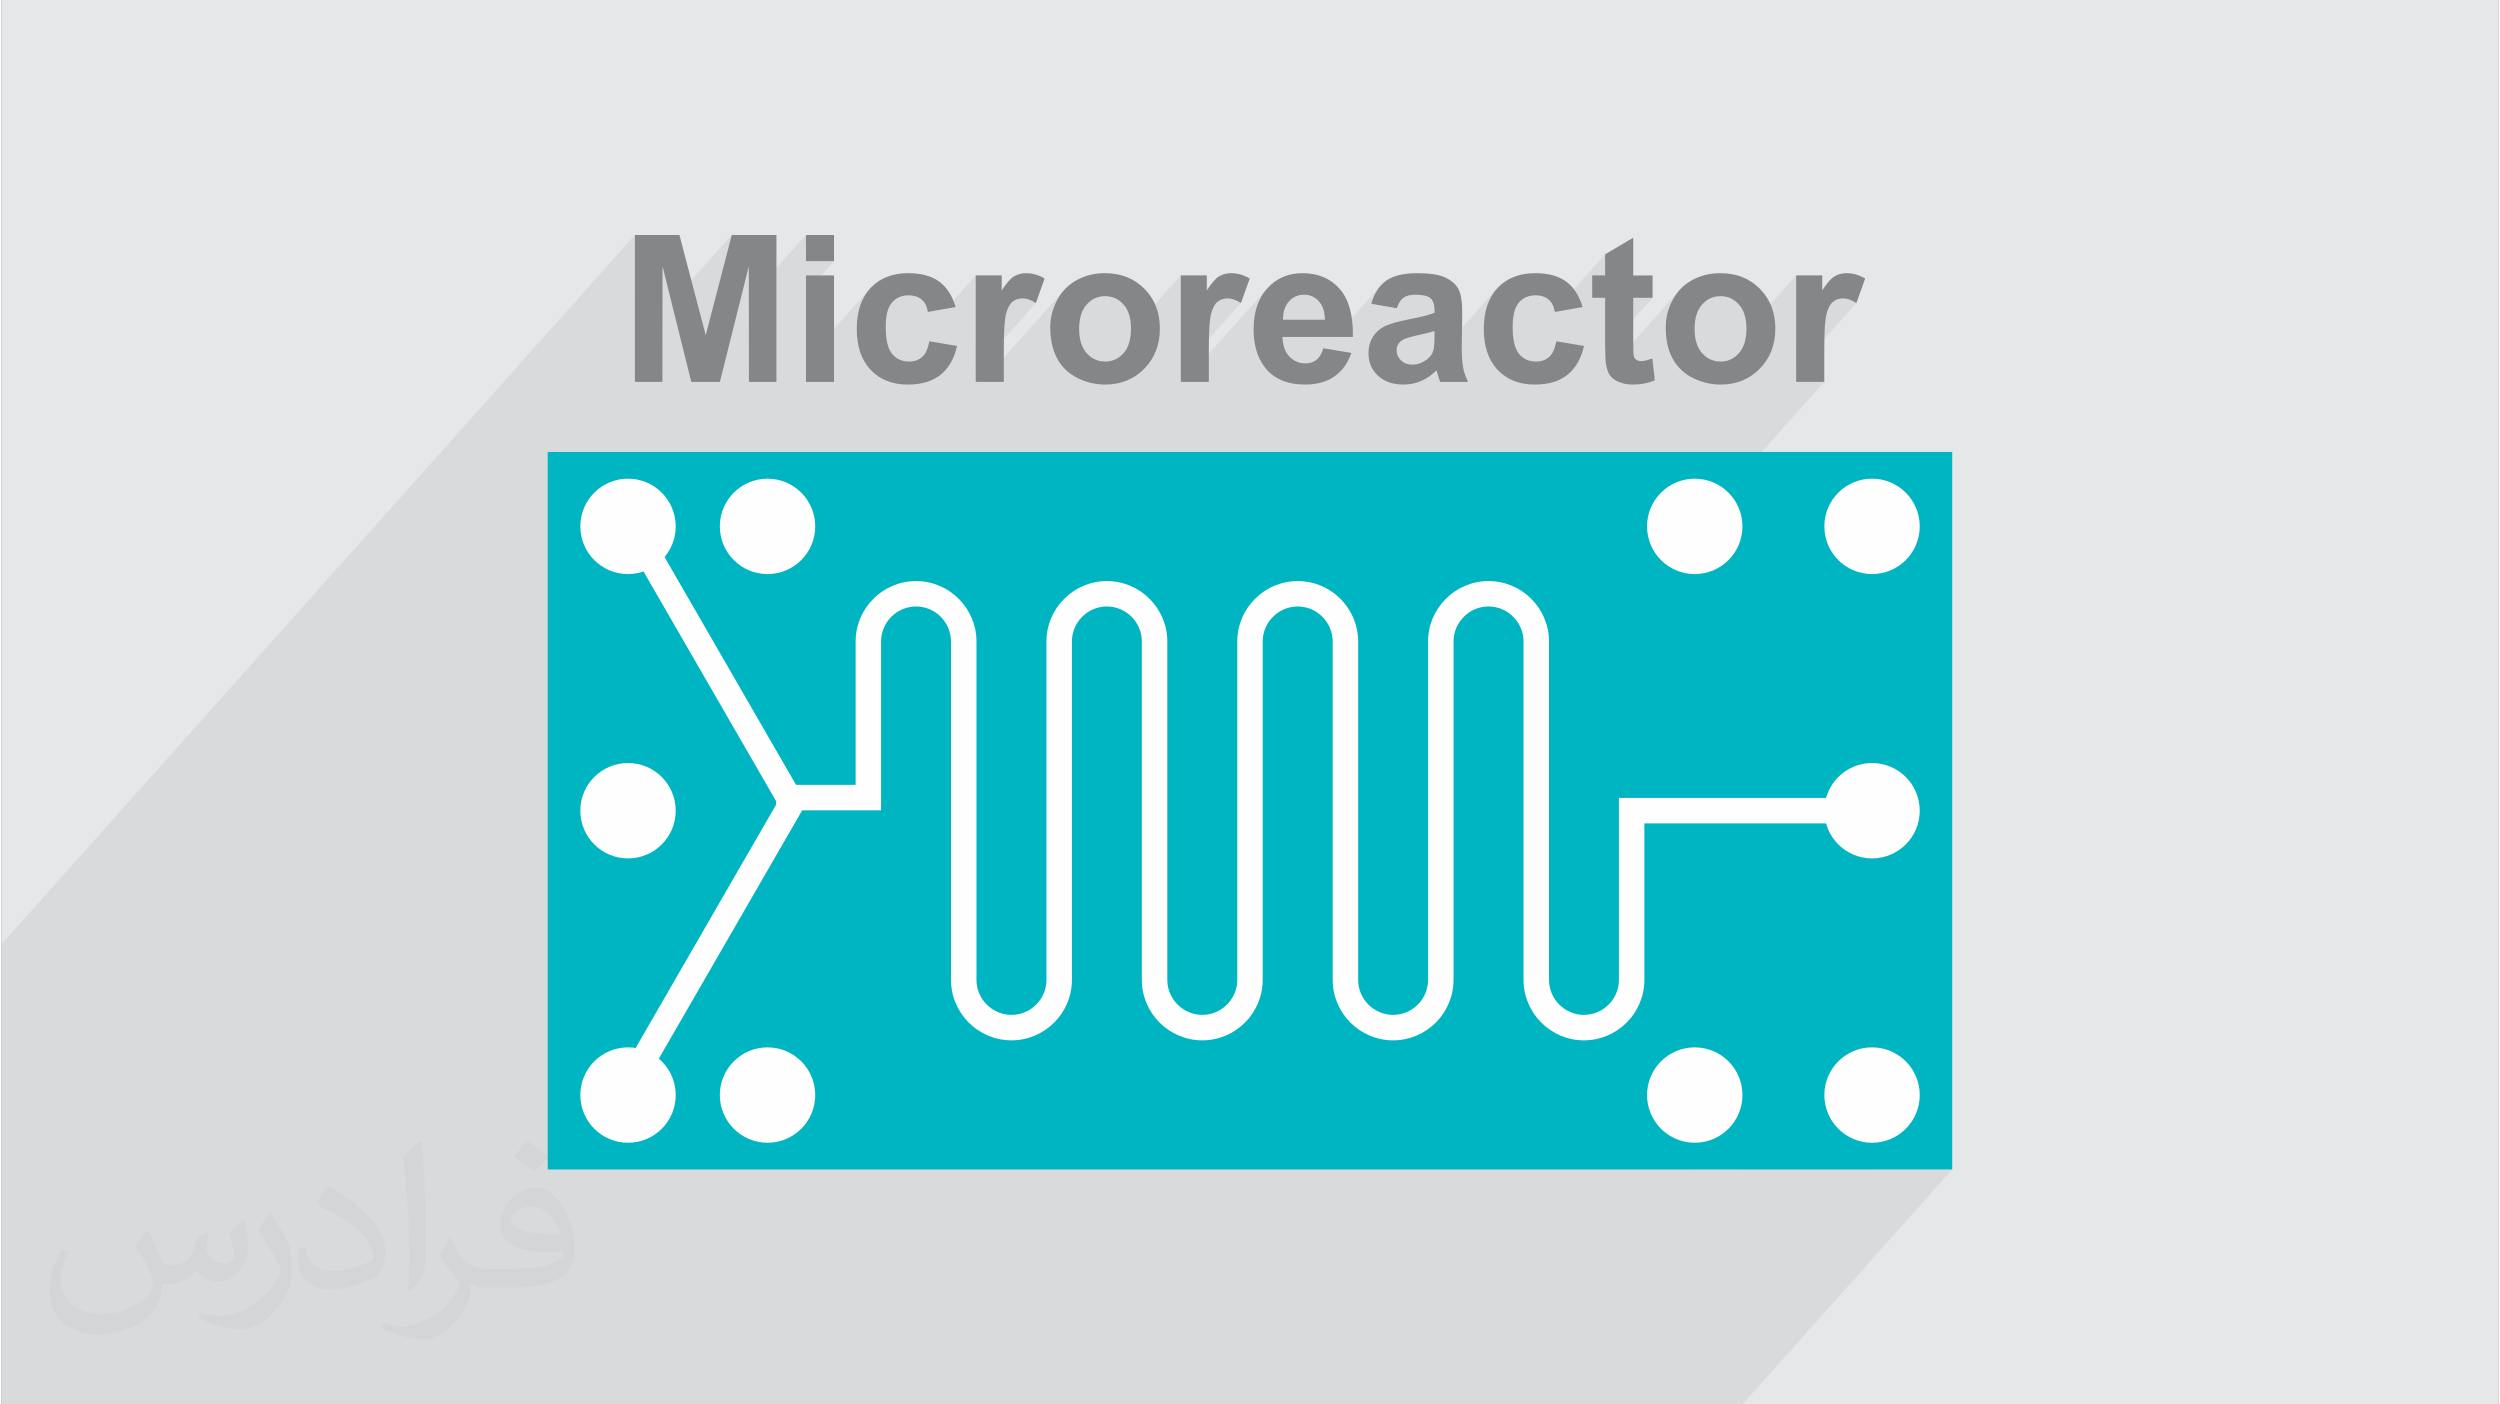
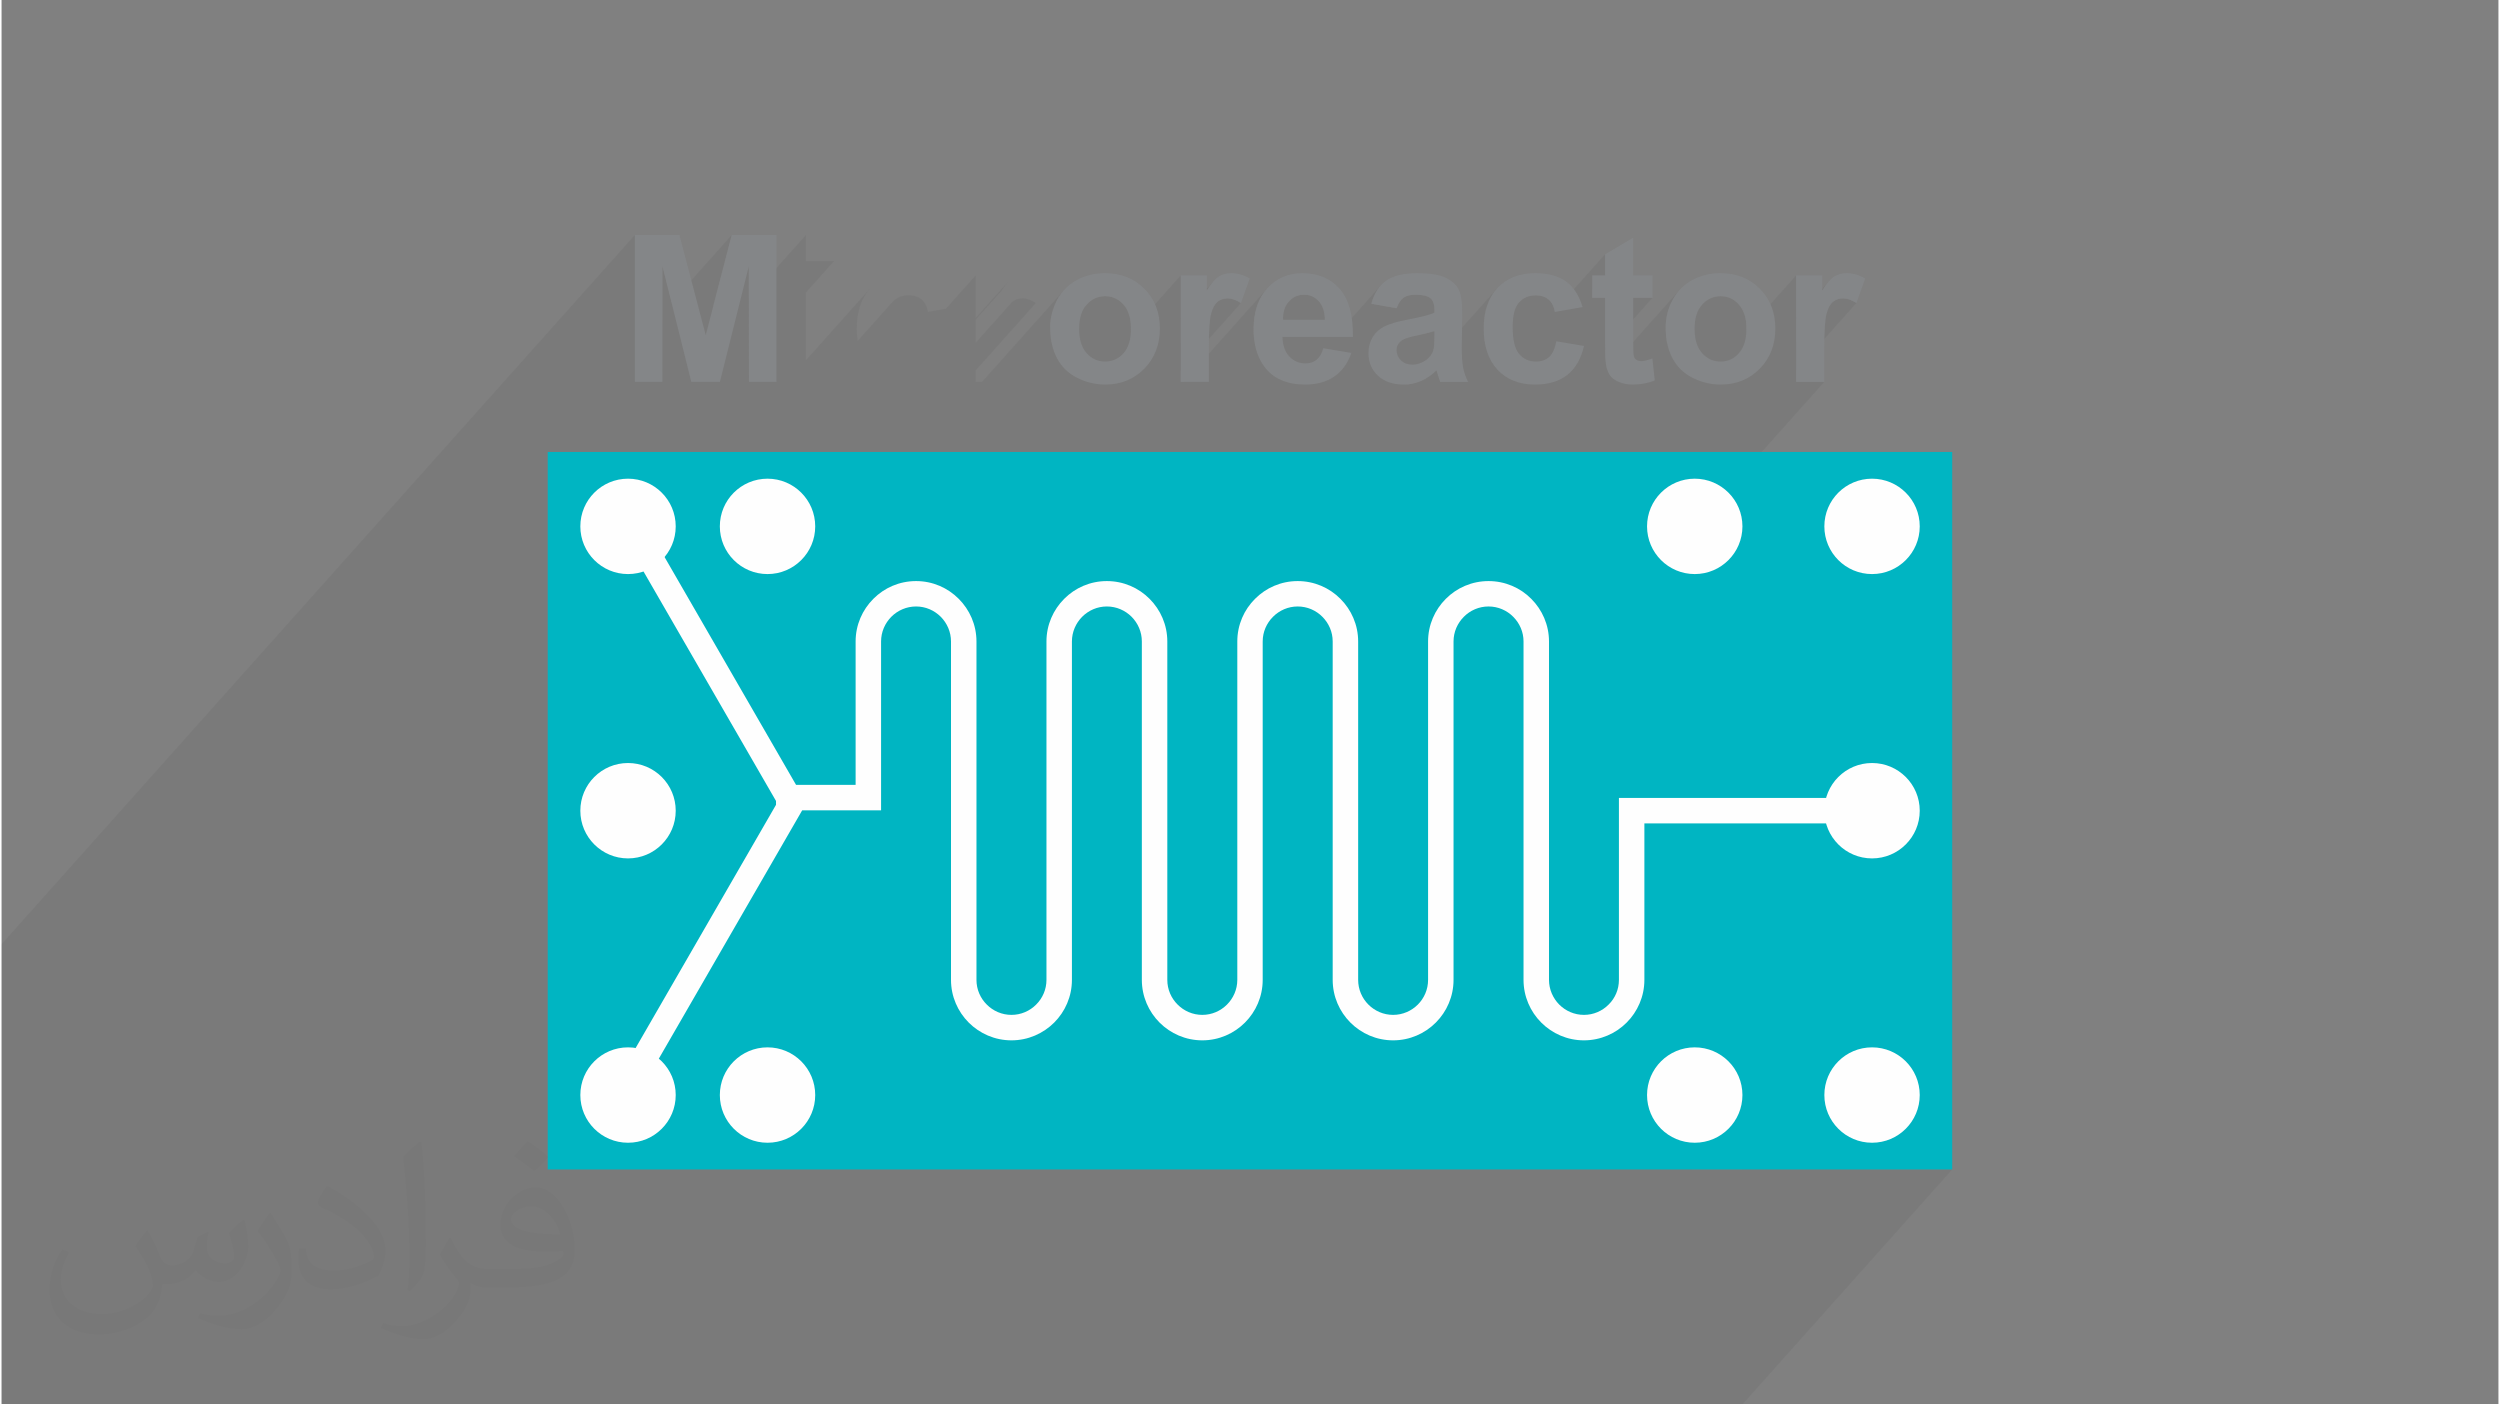
<svg xmlns="http://www.w3.org/2000/svg" xml:space="preserve" width="356px" height="200px" version="1.0" shape-rendering="geometricPrecision" text-rendering="geometricPrecision" image-rendering="optimizeQuality" fill-rule="evenodd" clip-rule="evenodd" viewBox="0 0 35600 20025">
  <rect x="0" y="0" width="35600" height="20025" fill="#808080" stroke="none" />
  <g id="Layer_x0020_1">
    <g id="_2804845237824">
-       <path fill="#E6E7E8" d="M0 0l35600 0 0 20025 -35600 0 0 -20025z" />
      <path fill="#373435" fill-opacity="0.078" d="M25988 5445l-1391 1558 25 21 83 101 63 115 40 128 13 137 -13 137 -40 128 -63 115 -83 101 -2559 2865 0 791 4125 -4618 100 -83 116 -63 127 -39 138 -14 137 14 127 39 116 63 100 83 83 101 63 115 40 128 14 137 -14 137 -40 128 -63 115 -83 101 -3028 3391 1800 0 267 -299 100 -83 116 -63 127 -39 138 -14 137 14 127 39 116 63 100 83 83 101 63 115 40 128 14 137 -14 137 -40 128 -63 115 -83 101 -2668 2987 41 22 100 83 83 101 63 115 40 128 13 137 -13 137 -40 128 -63 115 -83 101 -518 580 707 0 1377 -1542 100 -83 116 -63 127 -39 138 -14 137 14 127 39 116 63 100 83 83 101 63 115 40 128 14 137 -14 137 -40 128 -63 115 -83 101 -518 580 1181 0 -2992 3351 -1181 0 -1821 0 -706 0 -1094 0 -727 0 -351 0 -324 0 -308 0 -110 0 -181 0 -195 0 -1 0 -220 0 -484 0 -460 0 -8 0 -251 0 -373 0 -437 0 -250 0 -42 0 -8 0 -186 0 -1 0 -220 0 -304 0 -181 0 -460 0 -8 0 -57 0 -903 0 -101 0 -292 0 -8 0 0 0 -146 0 -40 0 -1 0 -24 0 -8 0 -174 0 -14 0 -87 0 -3 0 -20 0 -171 0 -103 0 -22 0 -78 0 -124 0 -29 0 -138 0 -170 0 -4 0 -4 0 -27 0 -139 0 -46 0 -8 0 -168 0 -52 0 -50 0 -186 0 -25 0 -108 0 -64 0 -1 0 -64 0 -28 0 -94 0 -106 0 -30 0 -156 0 -8 0 -18 0 -65 0 -29 0 -75 0 -1 0 -24 0 -3 0 -5 0 -179 0 -10 0 -73 0 -139 0 -10 0 -43 0 -218 0 -81 0 -43 0 -59 0 -43 0 -99 0 -42 0 -20 0 0 0 -74 0 -6 0 -2 0 -182 0 -30 0 -8 0 -30 0 -17 0 -62 0 -59 0 -102 0 -9 0 -96 0 -2 0 -138 0 -137 0 -1 0 -9 0 -112 0 -54 0 -89 0 -56 0 -84 0 -96 0 -90 0 -18 0 -13 0 -78 0 -8 0 -72 0 -71 0 0 0 -190 0 -43 0 -7 0 -29 0 -76 0 -9 0 -121 0 -178 0 -8 0 -31 0 -44 0 -68 0 -9 0 -15 0 -1 0 -21 0 -10 0 -6 0 -6 0 -217 0 -74 0 -46 0 -8 0 -31 0 -64 0 -34 0 -21 0 -19 0 -102 0 -218 0 -29 0 -53 0 -82 0 -1 0 -97 0 -11 0 -54 0 -59 0 -230 0 -131 0 -22 0 -95 0 0 0 -8 0 -19 0 -84 0 -232 0 -15 0 -42 0 -146 0 -208 0 -40 0 -10 0 -91 0 -3 0 -191 0 0 0 -103 0 -22 0 -154 0 -77 0 -92 0 -45 0 -56 0 -118 0 -32 0 -123 0 -16 0 -94 0 -1 0 -178 0 -262 0 -108 0 -157 0 -196 0 -34 0 0 0 -247 0 -29 0 -91 0 -146 0 -72 0 -175 0 -14 0 -89 0 -2 0 -84 0 -10 0 -200 0 -22 0 -55 0 0 -73 0 -162 0 -111 0 -69 0 0 0 -130 0 -243 0 -88 0 -190 0 -223 0 -21 0 -20 0 -165 0 -3 0 -183 0 -56 0 -11 0 -99 0 -197 0 -164 0 -439 0 -364 0 -100 0 -144 0 -204 0 -78 0 -31 0 -263 0 -172 0 -26 0 -268 0 -171 0 -393 0 -154 0 -660 0 -887 9030 -10112 0 887 394 -441 129 516 858 -962 -263 1013 506 -567 1 466 814 -912 0 372 400 0 -400 448 0 966 922 -1032 -46 55 -40 60 -34 65 -28 71 -22 75 -15 81 -9 86 -4 92 4 90 9 82 488 -547 24 -25 25 -21 27 -18 29 -14 31 -12 33 -8 35 -4 36 -2 28 1 26 3 25 4 23 7 23 8 21 10 19 12 18 14 17 16 15 18 14 19 12 21 11 23 9 25 7 27 5 29 258 -46 424 -475 0 607 463 -518 -22 27 -23 30 -23 33 -24 37 -371 415 0 329 499 -558 13 -15 14 -13 15 -11 16 -9 17 -8 18 -7 18 -5 19 -3 21 -2 20 -1 22 1 23 3 22 5 24 7 23 10 24 11 25 13 25 16 -858 961 0 163 91 0 1155 -1293 -31 40 -29 42 -26 46 -22 47 -20 47 -17 48 -14 48 -11 49 -7 49 -5 49 -2 50 1 0 1 64 5 62 7 59 9 47 497 -556 27 -28 29 -25 31 -20 32 -17 34 -13 35 -10 37 -5 39 -2 38 2 36 5 36 10 33 13 32 17 31 20 29 25 28 28 24 31 22 35 18 38 15 42 11 44 9 48 5 51 1 54 -1 37 711 -796 0 606 462 -517 -21 27 -23 30 -23 33 -24 37 -371 415 0 329 499 -558 13 -15 15 -13 15 -11 15 -9 17 -8 18 -7 18 -5 19 -3 20 -2 20 -1 22 1 23 3 23 5 23 7 24 10 24 11 25 13 25 16 -858 961 0 163 42 0 1193 -1336 -46 56 -40 61 -33 66 -28 71 -22 77 -15 82 -9 86 -4 92 3 77 7 74 494 -553 22 -22 23 -20 25 -17 26 -13 28 -11 29 -7 31 -5 33 -1 30 1 29 5 27 7 27 10 25 12 24 16 23 19 22 21 21 24 17 27 15 29 12 32 10 34 7 38 5 39 2 43 -218 245 360 0 662 -741 -31 35 -28 40 -25 43 -22 46 -19 50 -17 54 325 57 106 -118 14 -13 14 -12 16 -10 17 -9 19 -7 20 -6 22 -5 24 -3 24 -2 26 -1 38 1 35 2 32 4 29 6 25 7 22 8 20 10 15 12 14 13 11 16 10 18 8 20 6 22 5 24 2 26 1 28 0 40 -298 335 15 -4 39 -9 41 -9 37 -8 35 -8 32 -8 29 -8 26 -7 24 -7 20 -6 1 0 -1 0 0 80 0 35 -1 31 -1 29 -1 26 -3 23 -2 20 -4 17 -4 14 -6 19 -8 18 -10 18 -11 17 -12 16 -357 399 14 0 32 -2 32 -4 22 -4 1220 -1367 -46 55 -40 60 -34 65 -28 71 -22 75 -15 81 -9 86 -3 92 3 90 9 82 488 -547 24 -25 25 -21 27 -18 29 -14 31 -12 33 -8 35 -4 37 -2 27 1 26 3 25 4 23 7 23 8 21 10 19 12 18 14 17 16 16 18 13 19 12 21 11 23 9 25 7 27 2 13 720 -806 0 301 -184 206 0 113 184 0 0 449 401 -449 276 0 -676 756 0 6 1 42 2 38 2 33 2 29 3 24 2 20 5 24 5 23 6 22 6 20 1 1 1011 -1132 -31 40 -29 42 -26 46 -23 47 -20 47 -17 48 -13 48 -11 49 -7 49 -5 49 -1 50 1 64 5 62 7 59 9 47 497 -556 27 -28 29 -25 31 -20 32 -17 34 -13 35 -10 37 -5 39 -2 38 2 36 5 36 10 33 13 32 17 31 20 28 25 27 28 25 31 22 35 18 38 16 42 11 44 9 48 5 51 1 54 -1 36 710 -795 0 607 463 -518 -22 27 -22 30 -23 33 -24 37 -372 417 0 328 513 -574 15 -13 15 -11 15 -9 17 -8 17 -7 19 -5 19 -3 20 -2 20 -1 22 1 23 3 23 5 23 7 24 10 24 11 25 13 25 16 -859 961 0 163 401 0z" />
      <g>
        <path fill="#00B5C2" d="M7787 6444l20025 0 0 10230 -20025 0 0 -10230z" />
        <g>
          <g>
            <g>
              <circle fill="#FEFEFE" cx="8932" cy="7505" r="680" />
              <circle fill="#FEFEFE" cx="8932" cy="11559" r="680" />
              <circle fill="#FEFEFE" cx="8932" cy="15613" r="680" />
            </g>
            <circle fill="#FEFEFE" cx="10921" cy="7505" r="680" />
            <circle fill="#FEFEFE" cx="10921" cy="15613" r="680" />
          </g>
          <g>
            <g>
              <circle fill="#FEFEFE" cx="26669" cy="7505" r="680" />
              <circle fill="#FEFEFE" cx="26669" cy="11559" r="680" />
              <circle fill="#FEFEFE" cx="26669" cy="15613" r="680" />
            </g>
            <circle fill="#FEFEFE" cx="24141" cy="7505" r="680" />
            <circle fill="#FEFEFE" cx="24141" cy="15613" r="680" />
          </g>
        </g>
        <path fill="#FEFEFE" d="M23060 11377l3278 0 0 363 -2915 0 0 2231c0,237 -97,453 -253,609 -156,156 -372,253 -609,253 -237,0 -452,-97 -608,-253 -156,-156 -253,-372 -253,-609l0 -9 0 -4807 0 -9c0,-137 -56,-261 -147,-352 -90,-91 -215,-147 -352,-147 -137,0 -262,56 -352,147 -91,91 -147,215 -147,352l0 9 0 4807 0 9c0,237 -97,453 -253,609 -156,156 -371,253 -608,253 -238,0 -453,-97 -609,-253 -156,-156 -253,-372 -253,-609l0 -9 0 -4807 0 -9c0,-137 -56,-261 -147,-352 -90,-91 -215,-147 -352,-147 -137,0 -261,56 -352,147 -91,91 -147,215 -147,352l0 9 0 4807 0 9c0,237 -97,453 -253,609 -156,156 -371,253 -608,253 -237,0 -453,-97 -609,-253 -156,-156 -253,-372 -253,-609l0 -9 0 -4807 0 -9c0,-137 -56,-261 -146,-352 -91,-91 -216,-147 -353,-147 -137,0 -261,56 -352,147 -90,91 -146,215 -146,352l0 9 0 4807 0 9c0,237 -97,453 -253,609 -157,156 -372,253 -609,253 -237,0 -453,-97 -609,-253 -156,-156 -253,-372 -253,-609l0 -9 0 -4807 0 -9c0,-137 -56,-261 -146,-352 -91,-91 -215,-147 -352,-147 -137,0 -262,56 -353,147 -90,91 -146,215 -146,352l0 2408 -270 0 -93 0 -762 0 -2154 3731 -325 -162 2106 -3648 0 -55 -1966 -3405 289 -225 1963 3401 849 0 0 -2045c0,-237 97,-452 253,-608 156,-157 371,-253 609,-253 237,0 452,96 608,253 156,156 253,371 253,608l0 9 0 4807 0 9c0,137 56,262 147,352 90,91 215,147 352,147 137,0 262,-56 352,-147 91,-90 147,-215 147,-352l0 -9 0 -4807 0 -9c0,-237 97,-452 253,-608 156,-157 371,-253 608,-253 237,0 453,96 609,253 156,156 253,371 253,608l0 9 0 4807 0 9c0,137 56,262 147,352 90,91 215,147 352,147 137,0 261,-56 352,-147 90,-90 147,-215 147,-352l0 -9 0 -4807 0 -9c0,-237 96,-452 253,-608 156,-157 371,-253 608,-253 237,0 453,96 609,253 156,156 253,371 253,608l0 9 0 4807 0 9c0,137 56,262 146,352 91,91 215,147 353,147 136,0 261,-56 352,-147 90,-90 146,-215 146,-352l0 -9 0 -4807 0 -9c0,-237 97,-452 253,-608 156,-157 372,-253 609,-253 237,0 454,96 609,253 156,156 253,371 253,608l0 9 0 4807 0 9c0,137 57,262 146,352 91,91 215,147 353,147 136,0 261,-56 351,-147 92,-90 147,-215 147,-352l0 -2231 0 -177 0 -186 0 0z" />
        <path fill="#848688" fill-rule="nonzero" d="M9030 5445l0 -2094 635 0 375 1428 371 -1428 637 0 0 2094 -392 0 -2 -1648 -412 1648 -408 0 -410 -1648 -2 1648 -392 0 0 0z" />
-         <path id="_1" fill="#848688" fill-rule="nonzero" d="M11469 3723l0 -372 400 0 0 372 -400 0zm0 1722l0 -1518 400 0 0 1518 -400 0z" />
-         <path id="_2" fill="#848688" fill-rule="nonzero" d="M13602 4378l-395 70c-13,-79 -42,-138 -90,-178 -47,-39 -108,-59 -183,-59 -100,0 -179,34 -240,104 -59,69 -88,184 -88,347 0,180 29,307 90,382 61,74 142,111 243,111 77,0 138,-22 186,-65 49,-43 84,-118 103,-224l395 67c-41,181 -120,318 -235,411 -116,92 -272,139 -467,139 -221,0 -399,-71 -530,-210 -132,-141 -198,-335 -198,-583 0,-251 66,-445 198,-585 133,-140 311,-210 537,-210 184,0 331,40 441,120 107,79 186,200 234,363l-1 0z" />
-         <path id="_3" fill="#848688" fill-rule="nonzero" d="M14290 5445l-401 0 0 -1518 371 0 0 216c64,-102 122,-169 173,-201 52,-31 109,-47 174,-47 91,0 180,25 264,76l-124 350c-68,-44 -130,-66 -188,-66 -57,0 -105,15 -144,46 -39,31 -68,87 -92,168 -22,81 -33,250 -33,508l0 468z" />
        <path id="_4" fill="#848688" fill-rule="nonzero" d="M14951 4667c0,-133 34,-262 98,-387 66,-125 159,-220 280,-286 120,-66 254,-99 402,-99 230,0 418,75 565,224 147,149 219,337 219,566 0,229 -74,420 -221,571 -149,151 -334,227 -559,227 -139,0 -272,-32 -397,-95 -127,-63 -222,-155 -288,-277 -65,-121 -98,-269 -98,-444l-1 0zm413 22c0,150 35,266 107,346 71,80 158,120 264,120 103,0 192,-40 263,-120 70,-80 105,-196 105,-349 0,-149 -35,-263 -105,-343 -71,-80 -160,-120 -263,-120 -106,0 -193,40 -264,120 -72,80 -107,195 -107,346z" />
        <path id="_5" fill="#848688" fill-rule="nonzero" d="M17213 5445l-400 0 0 -1518 371 0 0 216c64,-102 121,-169 172,-201 52,-31 111,-47 174,-47 92,0 180,25 266,76l-125 350c-68,-44 -131,-66 -189,-66 -56,0 -103,15 -142,46 -40,31 -71,87 -93,168 -23,81 -34,250 -34,508l0 468 0 0z" />
        <path id="_6" fill="#848688" fill-rule="nonzero" d="M18845 4965l400 67c-50,147 -132,259 -243,336 -110,76 -250,115 -416,115 -263,0 -459,-87 -584,-259 -101,-139 -151,-313 -151,-524 0,-251 66,-449 197,-591 131,-143 297,-214 498,-214 225,0 403,75 533,224 131,149 193,377 188,685l-1004 0c3,119 35,212 97,278 63,66 139,99 230,99 63,0 116,-17 158,-51 43,-34 76,-89 97,-165l0 0zm23 -406c-2,-117 -32,-205 -89,-266 -57,-61 -126,-91 -207,-91 -88,0 -160,32 -217,96 -57,64 -86,151 -84,261l597 0 0 0z" />
        <path id="_7" fill="#848688" fill-rule="nonzero" d="M19892 4395l-362 -64c40,-148 112,-258 211,-329 100,-71 248,-107 445,-107 179,0 313,21 401,63 88,43 149,96 184,162 37,65 55,184 55,359l-7 468c0,133 7,231 20,294 11,64 35,131 70,204l-397 0c-10,-27 -24,-66 -39,-117 -6,-24 -11,-40 -14,-47 -68,67 -141,117 -219,151 -78,34 -161,51 -249,51 -155,0 -278,-43 -368,-128 -90,-84 -134,-191 -134,-321 0,-85 20,-161 61,-229 41,-66 98,-118 172,-154 74,-35 180,-66 319,-93 187,-35 317,-68 389,-99l0 -40c0,-78 -19,-134 -57,-167 -38,-33 -111,-50 -216,-50 -72,0 -128,14 -168,43 -40,28 -72,78 -97,150l0 0zm539 325c-52,17 -134,37 -245,61 -110,24 -184,47 -217,70 -54,37 -79,84 -79,141 0,56 20,105 62,146 43,41 95,61 160,61 72,0 142,-24 207,-71 49,-37 80,-81 95,-133 11,-34 16,-99 16,-195l0 -80 1 0z" />
        <path id="_8" fill="#848688" fill-rule="nonzero" d="M22541 4378l-395 70c-13,-79 -42,-138 -90,-178 -46,-39 -107,-59 -182,-59 -101,0 -181,34 -241,104 -59,69 -88,184 -88,347 0,180 29,307 90,382 61,74 141,111 243,111 76,0 138,-22 187,-65 48,-43 82,-118 103,-224l394 67c-41,181 -120,318 -236,411 -115,92 -270,139 -465,139 -222,0 -399,-71 -531,-210 -131,-141 -197,-335 -197,-583 0,-251 66,-445 197,-585 132,-140 312,-210 537,-210 185,0 331,40 441,120 108,79 185,200 234,363l-1 0z" />
        <path id="_9" fill="#848688" fill-rule="nonzero" d="M23540 3927l0 319 -276 0 0 614c0,125 2,198 9,218 4,21 16,38 35,51 18,13 42,20 67,20 38,0 91,-12 162,-38l34 312c-93,40 -199,60 -316,60 -73,0 -137,-13 -195,-37 -58,-24 -101,-56 -128,-94 -27,-39 -45,-92 -56,-158 -8,-47 -13,-141 -13,-284l0 -664 -184 0 0 -319 184 0 0 -301 401 -237 0 538 275 0 1 0z" />
        <path id="_10" fill="#848688" fill-rule="nonzero" d="M23727 4667c0,-133 31,-262 97,-387 67,-125 159,-220 280,-286 120,-66 254,-99 403,-99 229,0 417,75 564,224 147,149 219,337 219,566 0,229 -73,420 -221,571 -148,151 -334,227 -559,227 -139,0 -271,-32 -397,-95 -127,-63 -222,-155 -288,-277 -66,-121 -98,-269 -98,-444l0 0zm412 22c0,150 35,266 107,346 71,80 158,120 264,120 103,0 192,-40 261,-120 72,-80 107,-196 107,-349 0,-149 -35,-263 -107,-343 -70,-80 -158,-120 -261,-120 -106,0 -193,40 -264,120 -72,80 -107,195 -107,346z" />
        <path id="_11" fill="#848688" fill-rule="nonzero" d="M25988 5445l-401 0 0 -1518 372 0 0 216c63,-102 121,-169 172,-201 52,-31 109,-47 174,-47 92,0 180,25 266,76l-125 350c-68,-44 -131,-66 -189,-66 -57,0 -103,15 -142,46 -40,31 -71,87 -93,168 -23,81 -34,250 -34,508l0 468z" />
      </g>
      <path fill="#373435" fill-opacity="0.031" d="M2082 17547c68,103 112,202 155,312 32,64 49,183 199,183 44,0 107,-14 163,-45 63,-33 111,-83 136,-159l60 -202 146 -72 10 10c-20,76 -25,149 -25,206 0,169 146,233 262,233 68,0 129,-33 129,-95 0,-80 -34,-216 -78,-338 68,-68 136,-136 214,-191l12 6c34,144 53,286 53,381 0,93 -41,196 -75,264 -70,132 -194,237 -344,237 -114,0 -241,-57 -328,-163l-5 0c-82,102 -209,194 -412,194l-63 0c-10,134 -39,229 -83,314 -121,237 -480,404 -818,404 -470,0 -706,-272 -706,-633 0,-223 73,-431 185,-578l92 38c-70,134 -117,261 -117,385 0,338 275,499 592,499 294,0 658,-187 724,-404 -25,-237 -114,-349 -250,-565 41,-72 94,-144 160,-221l12 0zm5421 -1274c99,62 196,136 291,220 -53,75 -119,143 -201,203 -95,-77 -190,-143 -287,-213 66,-74 131,-146 197,-210zm51 926c-160,0 -291,105 -291,183 0,167 320,219 703,217 -48,-196 -216,-400 -412,-400zm-359 895c208,0 390,-6 529,-41 155,-40 286,-118 286,-172 0,-14 0,-31 -5,-45 -87,8 -187,8 -274,8 -282,0 -498,-64 -583,-222 -21,-44 -36,-93 -36,-149 0,-153 66,-303 182,-406 97,-85 204,-138 313,-138 197,0 354,158 464,408 60,136 101,293 101,491 0,132 -36,243 -118,326 -153,148 -435,204 -867,204l-196 0 0 0 -51 0c-107,0 -184,-19 -245,-66l-10 0c3,25 5,49 5,72 0,97 -32,221 -97,320 -192,286 -400,410 -580,410 -182,0 -405,-70 -606,-161l36 -70c65,27 155,45 279,45 325,0 752,-313 805,-618 -12,-25 -34,-58 -65,-93 -95,-113 -155,-208 -211,-307 48,-95 92,-171 133,-240l17 -2c139,283 265,446 546,446l44 0 0 0 204 0zm-1408 299c24,-130 26,-276 26,-413l0 -202c0,-377 -48,-926 -87,-1283 68,-74 163,-160 238,-218l22 6c51,450 63,971 63,1452 0,126 -5,249 -17,340 -7,114 -73,200 -214,332l-31 -14zm-1449 -596c7,177 94,317 398,317 189,0 349,-49 526,-134 32,-14 49,-33 49,-49 0,-111 -85,-258 -228,-392 -139,-126 -323,-237 -495,-311 -59,-25 -78,-52 -78,-77 0,-51 68,-158 124,-235l19 -2c197,103 417,256 580,427 148,157 240,316 240,489 0,128 -39,249 -102,361 -216,109 -446,192 -674,192 -277,0 -466,-130 -466,-436 0,-33 0,-84 12,-150l95 0zm-501 -503l172 278c63,103 122,215 122,392l0 227c0,183 -117,379 -306,573 -148,132 -279,188 -400,188 -180,0 -386,-56 -624,-159l27 -70c75,20 162,37 269,37 342,-2 692,-252 852,-557 19,-35 26,-68 26,-91 0,-35 -19,-74 -34,-109 -87,-165 -184,-315 -291,-454 56,-88 112,-173 173,-257l14 2z" />
    </g>
  </g>
</svg>